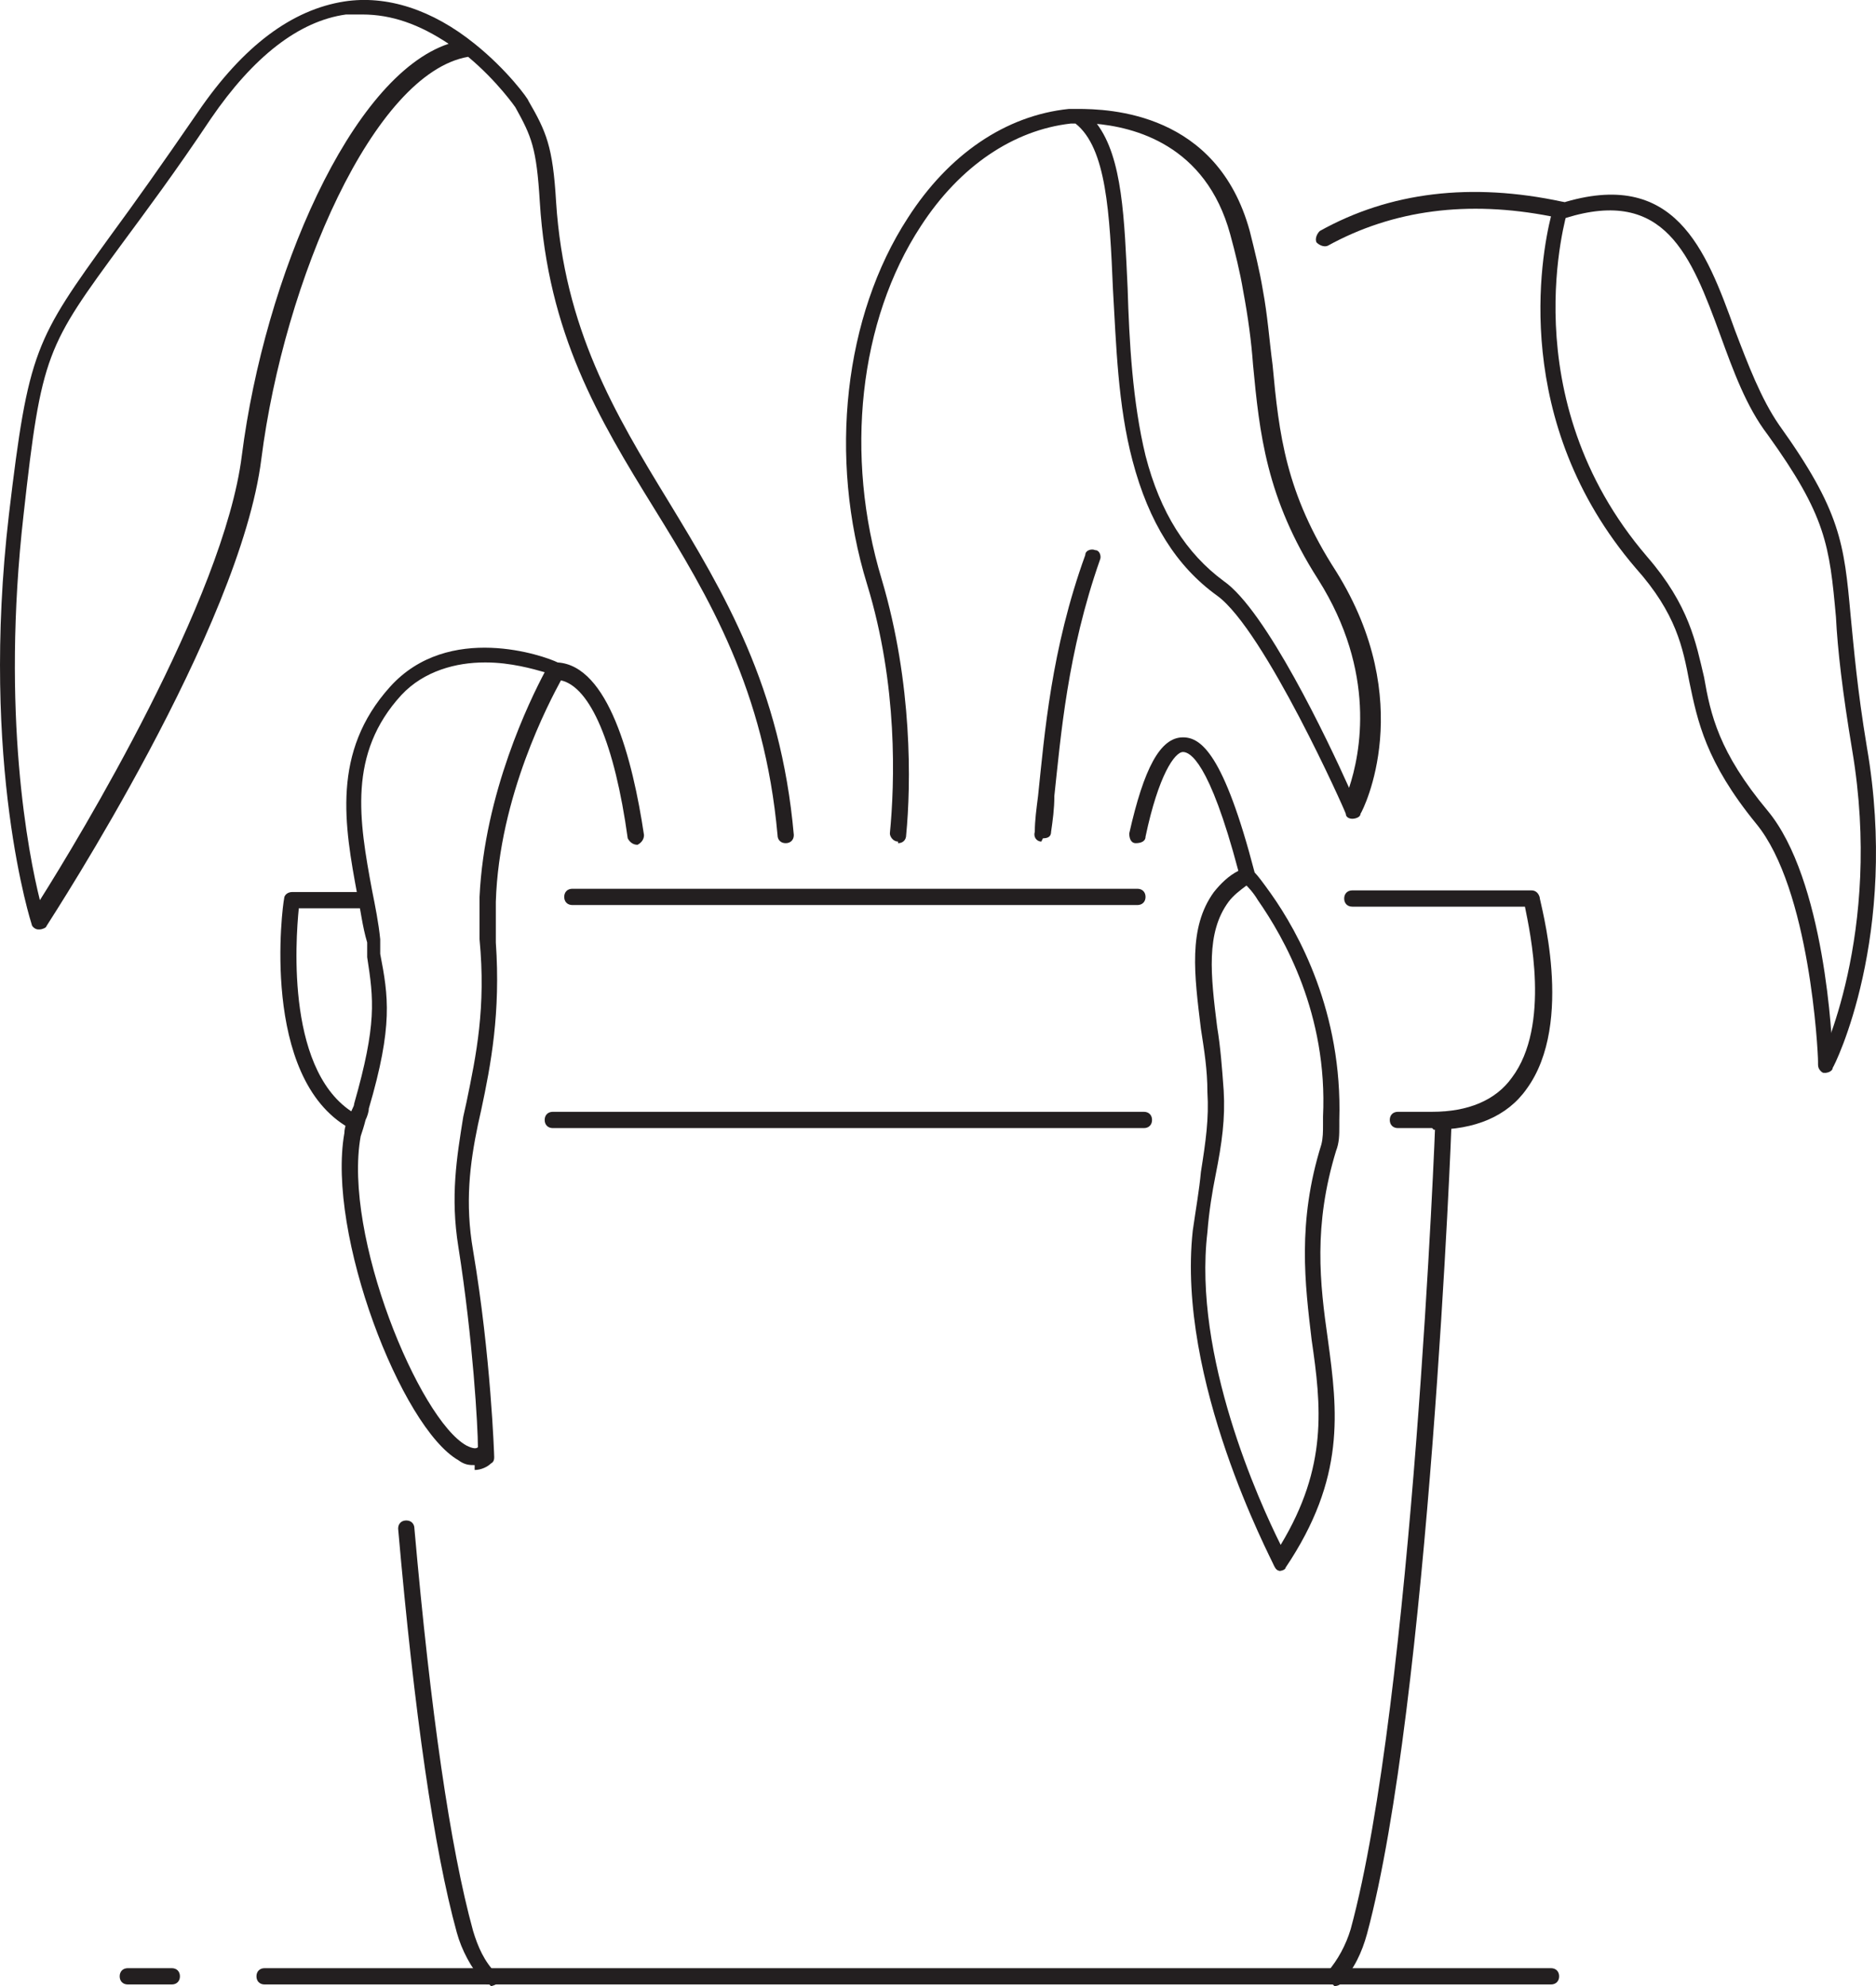
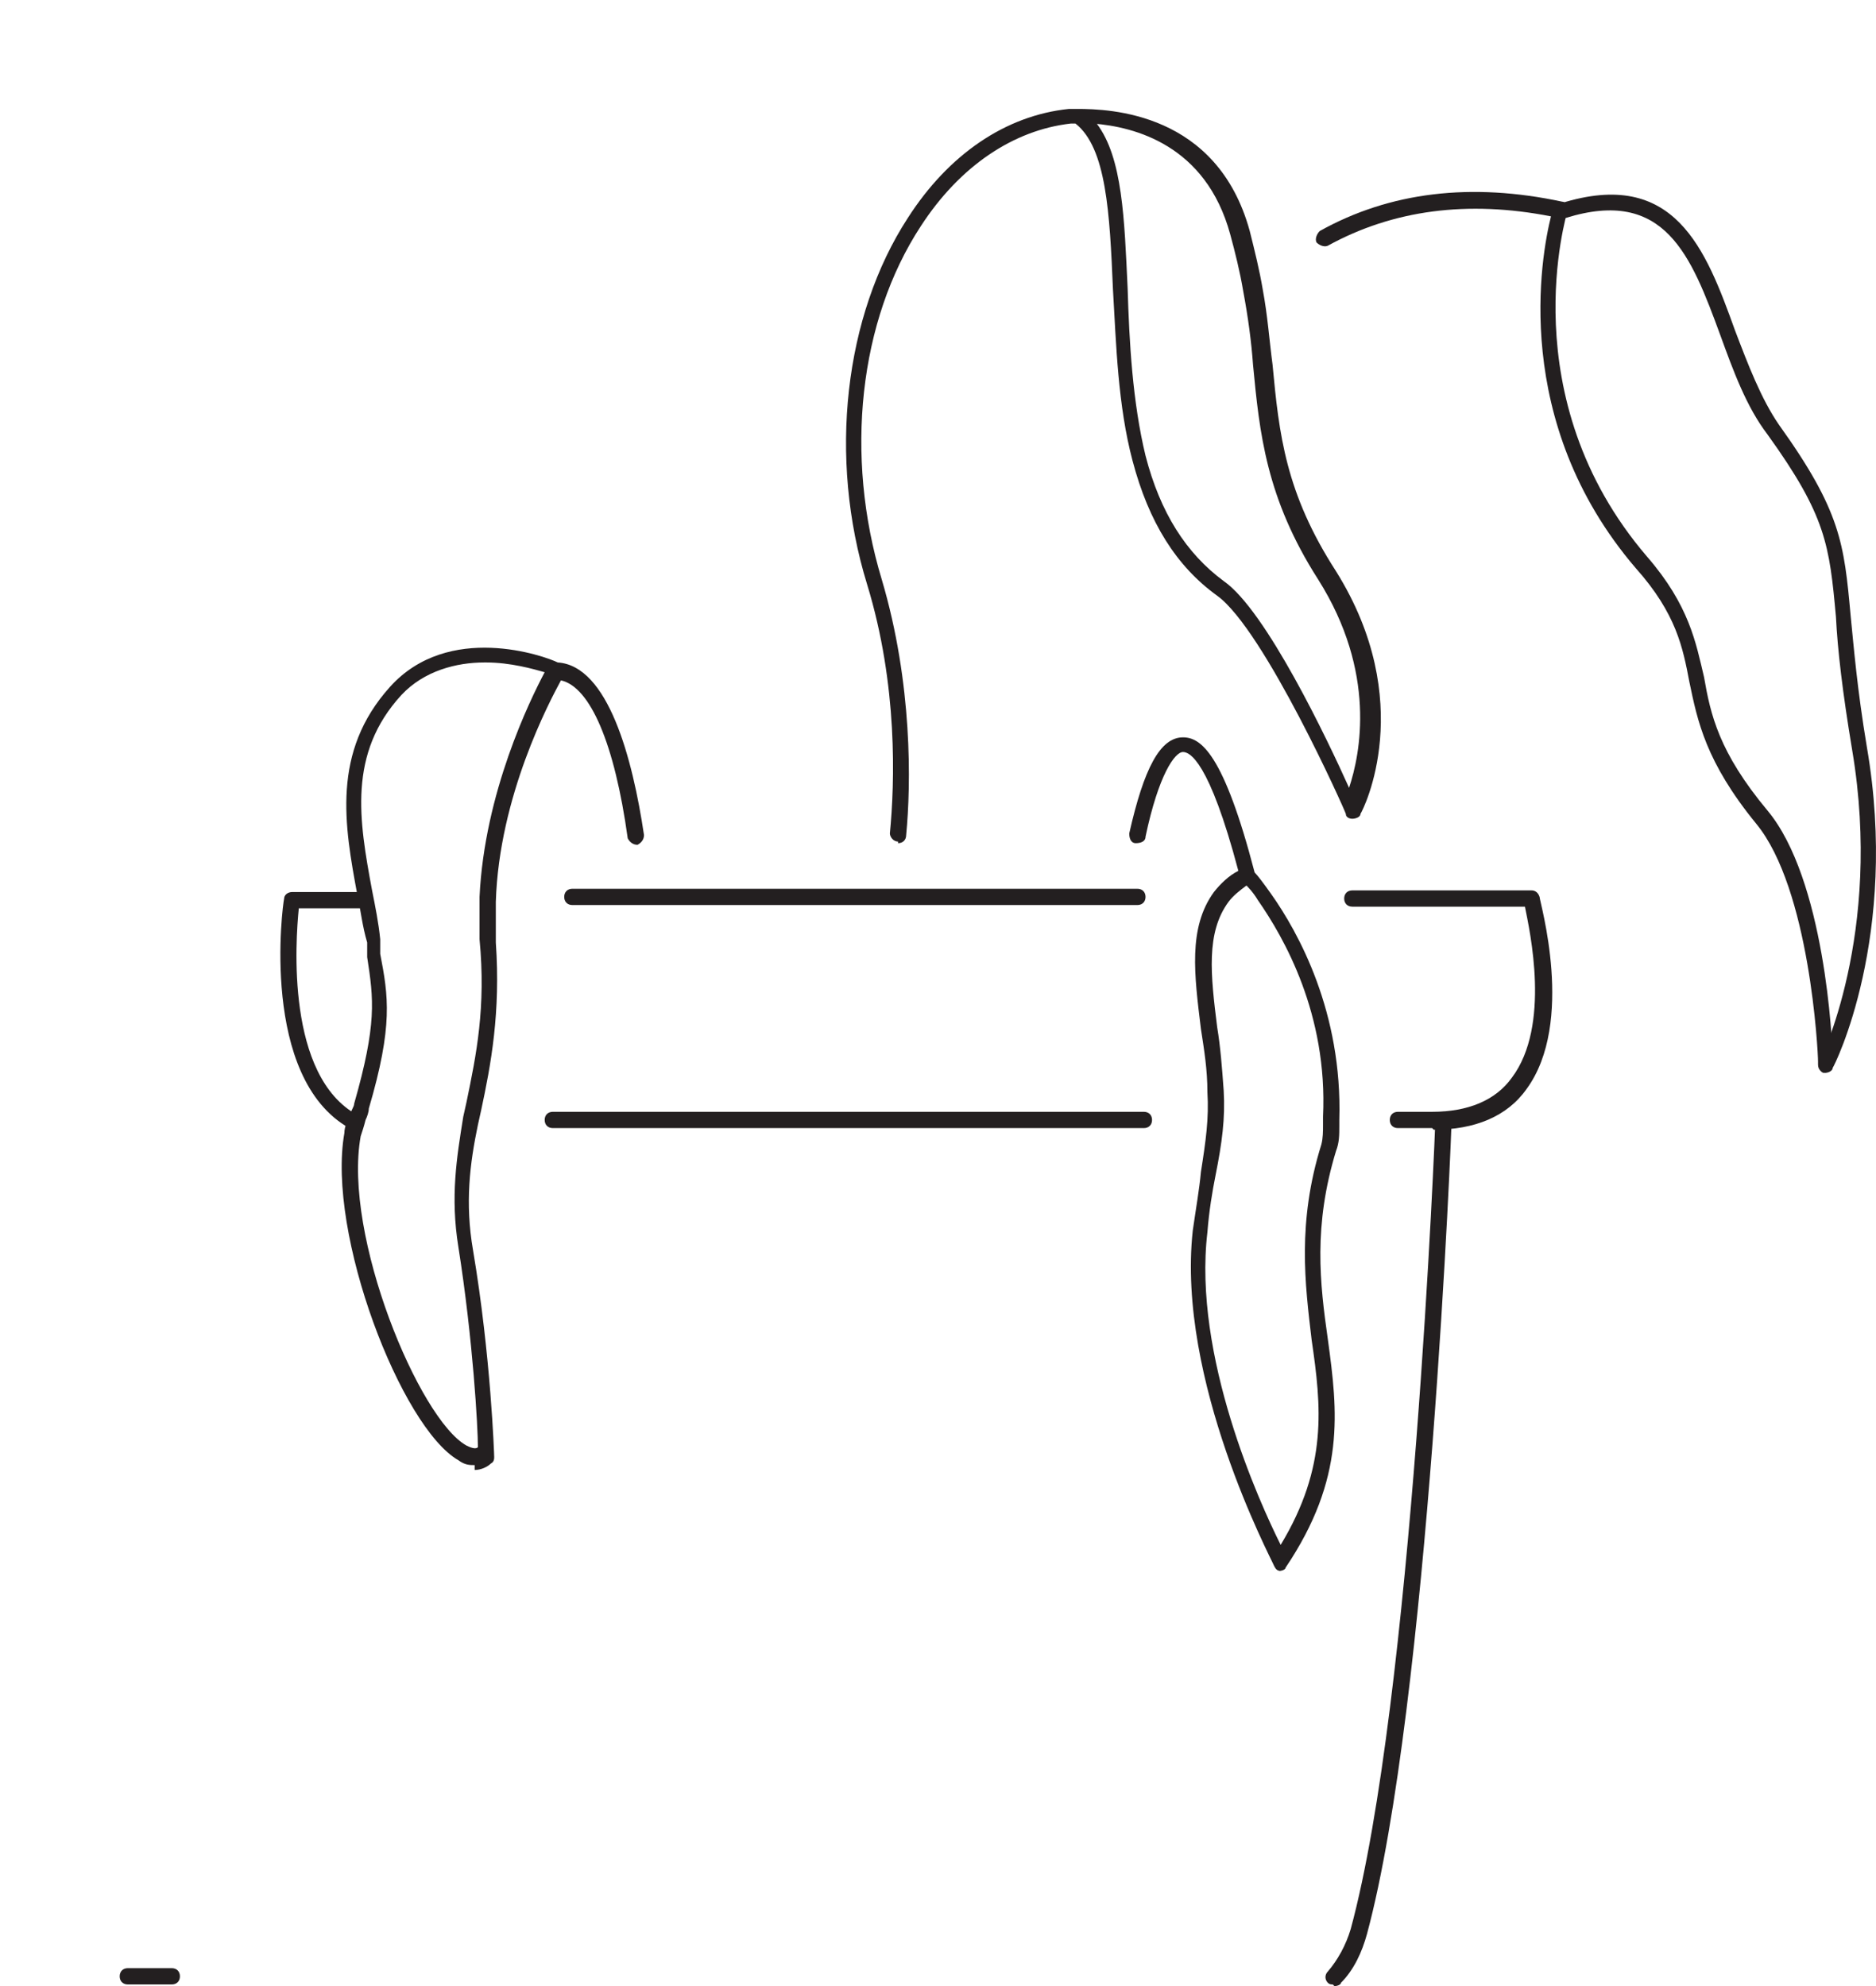
<svg xmlns="http://www.w3.org/2000/svg" id="Layer_1" data-name="Layer 1" viewBox="0 0 115.21 121.99">
  <defs>
    <style> .cls-1 { fill: #231f20; } </style>
  </defs>
  <path class="cls-1" d="M29.15,89.99c-.3,0-.6,0-1-.3-3.5-2-8.1-13.9-7-20.1,0-.4.2-.8.4-1.2,0-.2.2-.4.2-.6,1.4-4.9,1.2-6.4.8-9v-.9c-.3-1-.4-2-.6-2.9-.8-4.3-1.6-8.8,2-12.8s9.5-1.9,10.3-1.5c3.1.2,4.6,5.9,5.3,10.6,0,.3-.2.5-.4.6-.3,0-.5-.2-.6-.4-.8-5.8-2.3-9.3-4.1-9.7-.7,1.3-3.8,7.1-4,13.6v2.5c.3,4.3-.3,7.5-.9,10.3l-.2.9c-.5,2.4-.8,4.8-.3,7.7,1.1,6.5,1.3,12.6,1.3,12.7s0,.3-.2.4c-.2.2-.6.4-1,.4v-.3ZM29.75,40.69c-1.7,0-3.7.5-5.1,2-3.3,3.6-2.6,7.7-1.8,12,.2,1,.4,2,.5,3v.9c.5,2.6.8,4.4-.7,9.5,0,.2-.1.5-.2.7-.1.4-.2.7-.3,1-1.1,6.1,3.6,17.4,6.5,19,.4.2.6.2.7.1,0-1.2-.3-6.6-1.2-12.3-.5-3.1-.1-5.5.3-8l.2-.9c.6-2.9,1.2-5.8.8-10v-2.6c.3-6.4,3.1-12.1,4-13.8-.7-.2-2.1-.6-3.6-.6h-.1Z" />
  <path class="cls-1" d="M112.15,65.89h-.2c-.2-.1-.3-.4-.2-.7,0,0,3.9-7.8,2-19.1-.6-3.6-.9-6.2-1-8.2-.4-4.4-.6-6.2-4.2-11.2-1.3-1.7-2.1-3.9-2.9-6.1-1.8-4.9-3.4-9.1-9.5-7.2-.3,0-.5,0-.6-.3,0-.3,0-.5.3-.6,7-2.2,8.9,2.8,10.7,7.8.8,2.1,1.6,4.2,2.7,5.8,3.8,5.3,4,7.3,4.4,11.7.2,2,.4,4.5,1,8.1,2,11.6-2,19.6-2.1,19.7,0,.2-.3.3-.4.3h0Z" />
-   <path class="cls-1" d="M63.95,51.69h0c-.3,0-.5-.3-.4-.6,0-.7.1-1.4.2-2.2.4-3.8.8-9,2.9-14.8,0-.3.4-.4.6-.3.3,0,.4.4.3.6-2,5.7-2.4,10.8-2.8,14.5,0,.8-.1,1.5-.2,2.2,0,.3-.2.4-.5.4l-.1.2Z" />
  <path class="cls-1" d="M112.15,65.89c-.3,0-.5-.2-.5-.5s0-.1,0-.2c0-.6-.5-10.6-3.8-14.6-3.1-3.8-3.6-6.3-4.1-8.7-.4-2.1-.8-4.2-3.3-7-7.7-9-5.8-19.2-5.2-21.6-5.1-1-9.7-.4-13.7,1.8-.2.1-.5,0-.7-.2-.1-.2,0-.5.2-.7,4.3-2.4,9.3-3,14.9-1.8.1,0,.3.1.3.2v.4c0,.1-3.5,11.4,4.9,21.2,2.6,3,3,5.3,3.5,7.4.4,2.3.9,4.6,3.9,8.2,3.5,4.2,4,14.1,4,15.4h0c0,.3-.2.5-.5.5l.1.2Z" />
  <path class="cls-1" d="M55.15,51.69h0c-.3,0-.5-.3-.5-.5.3-3.1.5-9.1-1.4-15.3-2.4-7.8-1.4-16.5,2.5-22.5,2.5-3.9,6-6.3,9.9-6.7h.5c2,0,8.6.2,10.6,7.5.3,1.2.6,2.4.8,3.6.3,1.6.4,3.1.6,4.6.4,4.3.8,7.9,3.9,12.7,5,8,1.7,14.6,1.5,14.9,0,.2-.3.3-.5.3s-.4-.1-.4-.3c0-.1-5-11.3-7.9-13.4-2.5-1.8-4.2-4.5-5.2-8.3-.9-3.4-1-7.1-1.2-10.5-.2-4.7-.4-8.7-2.3-10.2h-.3c-3.5.4-6.8,2.6-9.2,6.3-3.8,5.8-4.7,14.1-2.4,21.7,1.9,6.4,1.8,12.6,1.5,15.7,0,.3-.2.5-.5.5v-.1ZM67.35,7.59c1.6,2.1,1.7,5.9,1.9,10.1.1,3.3.3,7,1.1,10.3.9,3.5,2.5,6,4.8,7.7,2.6,1.8,6.4,9.8,7.7,12.7.7-2.1,1.7-7.1-1.9-12.8-3.2-5-3.6-9-4-13.2-.1-1.4-.3-2.9-.6-4.5-.2-1.2-.5-2.4-.8-3.5-1.5-5.5-5.9-6.6-8.4-6.8h.2Z" />
-   <path class="cls-1" d="M2.35,57.09h0c-.2,0-.4-.2-.4-.3,0,0-3.2-9.8-1.4-25.2,1.2-10.1,1.6-10.7,6.3-17.2,1.4-1.9,3.1-4.3,5.3-7.5C14.95,2.79,17.95.59,21.15.09c2.6-.4,5.4.5,8,2.6h0c2,1.6,3.3,3.4,3.3,3.5,1.1,1.9,1.5,2.8,1.7,6.2.5,7.8,3.6,13,6.9,18.4,3.4,5.6,6.9,11.4,7.7,20.5,0,.3-.2.5-.5.5s-.5-.2-.5-.5c-.8-8.9-4.2-14.6-7.6-20.1s-6.5-10.7-7-18.8c-.2-3.3-.5-4-1.5-5.8h0s-1.1-1.6-2.9-3.1c-5.8,1-11.3,13.7-12.7,24.7-1.3,10.4-12.7,27.9-13.2,28.7,0,.1-.3.2-.4.2h-.1ZM22.35.89h-1.1c-2.9.4-5.7,2.6-8.3,6.4-2.2,3.3-4,5.7-5.4,7.6-4.7,6.4-5,6.8-6.1,16.7-1.4,12.3.3,20.9,1,23.7,2.4-3.8,11.3-18.5,12.4-27.3,1.4-11,6.7-23.3,12.7-25.3-1.8-1.2-3.5-1.8-5.3-1.8h.1Z" />
  <path class="cls-1" d="M78.65,96.49h0c-.2,0-.3-.1-.4-.3-.2-.5-6-11.4-5-20.6.2-1.4.4-2.5.5-3.6.3-1.9.5-3.3.4-4.9,0-1.4-.2-2.6-.4-3.9-.4-3.3-.8-6.2.8-8.4.4-.5.9-1,1.5-1.3-1.8-6.8-3-7.3-3.4-7.3-.5,0-1.5,1.4-2.3,5.2,0,.3-.3.4-.6.4s-.4-.3-.4-.6c.9-4,1.9-5.9,3.3-5.9h0c1.1,0,2.5,1,4.4,8.3.2.2.5.6,1,1.3,1.7,2.4,4.4,7.3,4.2,13.9v.4c0,.5,0,1-.2,1.5-1.4,4.6-1,8.1-.5,11.6.6,4.4,1.1,8.5-2.6,14,0,.1-.2.2-.4.2h.1ZM76.55,54.39c-.4.3-.8.6-1.1,1-1.4,1.9-1.1,4.5-.7,7.7.2,1.2.3,2.5.4,3.9.1,1.7-.1,3.2-.5,5.2-.2,1-.4,2.2-.5,3.5-.9,7.6,3.2,16.6,4.5,19.2,2.9-4.8,2.5-8.5,1.9-12.6-.4-3.4-.9-7.2.6-12,.1-.4.1-.8.1-1.2v-.5c.3-6.3-2.4-11-4-13.3-.3-.5-.6-.8-.8-1l.1.1Z" />
  <path class="cls-1" d="M70.25,69.29h-36.3c-.3,0-.5-.2-.5-.5s.2-.5.5-.5h36.3c.3,0,.5.2.5.5s-.2.5-.5.5Z" />
  <path class="cls-1" d="M69.85,55.59h-34.7c-.3,0-.5-.2-.5-.5s.2-.5.5-.5h34.7c.3,0,.5.2.5.5s-.2.5-.5.5Z" />
  <path class="cls-1" d="M87.95,69.29h-2.1c-.3,0-.5-.2-.5-.5s.2-.5.5-.5h2.1c2.2,0,3.9-.7,4.9-2.1,2.4-3.2,1.1-9,.8-10.5h-10.6c-.3,0-.5-.2-.5-.5s.2-.5.5-.5h11c.2,0,.4.1.5.4,0,.3,2.2,7.7-.8,11.8-1.2,1.7-3.2,2.5-5.7,2.5l-.1-.1Z" />
  <path class="cls-1" d="M21.65,69.29h-.2c-5.5-3.1-4.1-13.7-4-14.1,0-.2.2-.4.5-.4h4.4c.3,0,.5.2.5.5s-.2.5-.5.5h-4c-.2,2-.8,10.3,3.6,12.7.2.1.3.4.2.7,0,.2-.3.3-.4.3l-.1-.2Z" />
-   <path class="cls-1" d="M30.05,121.89c-.1,0-.3,0-.4-.2-.7-.8-1.3-1.9-1.6-3-1.4-5.1-2.6-13.4-3.6-24.8,0-.3.2-.5.5-.5s.5.2.5.5c1,11.3,2.2,19.6,3.6,24.7.3,1,.7,1.9,1.4,2.6.2.2.2.5,0,.7,0,0-.2.1-.3.1l-.1-.1Z" />
  <path class="cls-1" d="M81.85,121.89c-.1,0-.2,0-.3-.1-.2-.2-.2-.5,0-.7.6-.7,1.1-1.6,1.4-2.6,3.8-14,5.2-49.4,5.2-49.7s.2-.5.5-.5.5.2.5.5c0,.4-1.4,35.9-5.2,50-.3,1.1-.8,2.2-1.6,3,0,.1-.2.2-.4.2l-.1-.1Z" />
-   <path class="cls-1" d="M95.25,121.89H16.25c-.3,0-.5-.2-.5-.5s.2-.5.5-.5h79c.3,0,.5.2.5.5s-.2.5-.5.5Z" />
  <path class="cls-1" d="M10.55,121.89h-2.7c-.3,0-.5-.2-.5-.5s.2-.5.5-.5h2.7c.3,0,.5.2.5.5s-.2.5-.5.5Z" />
</svg>